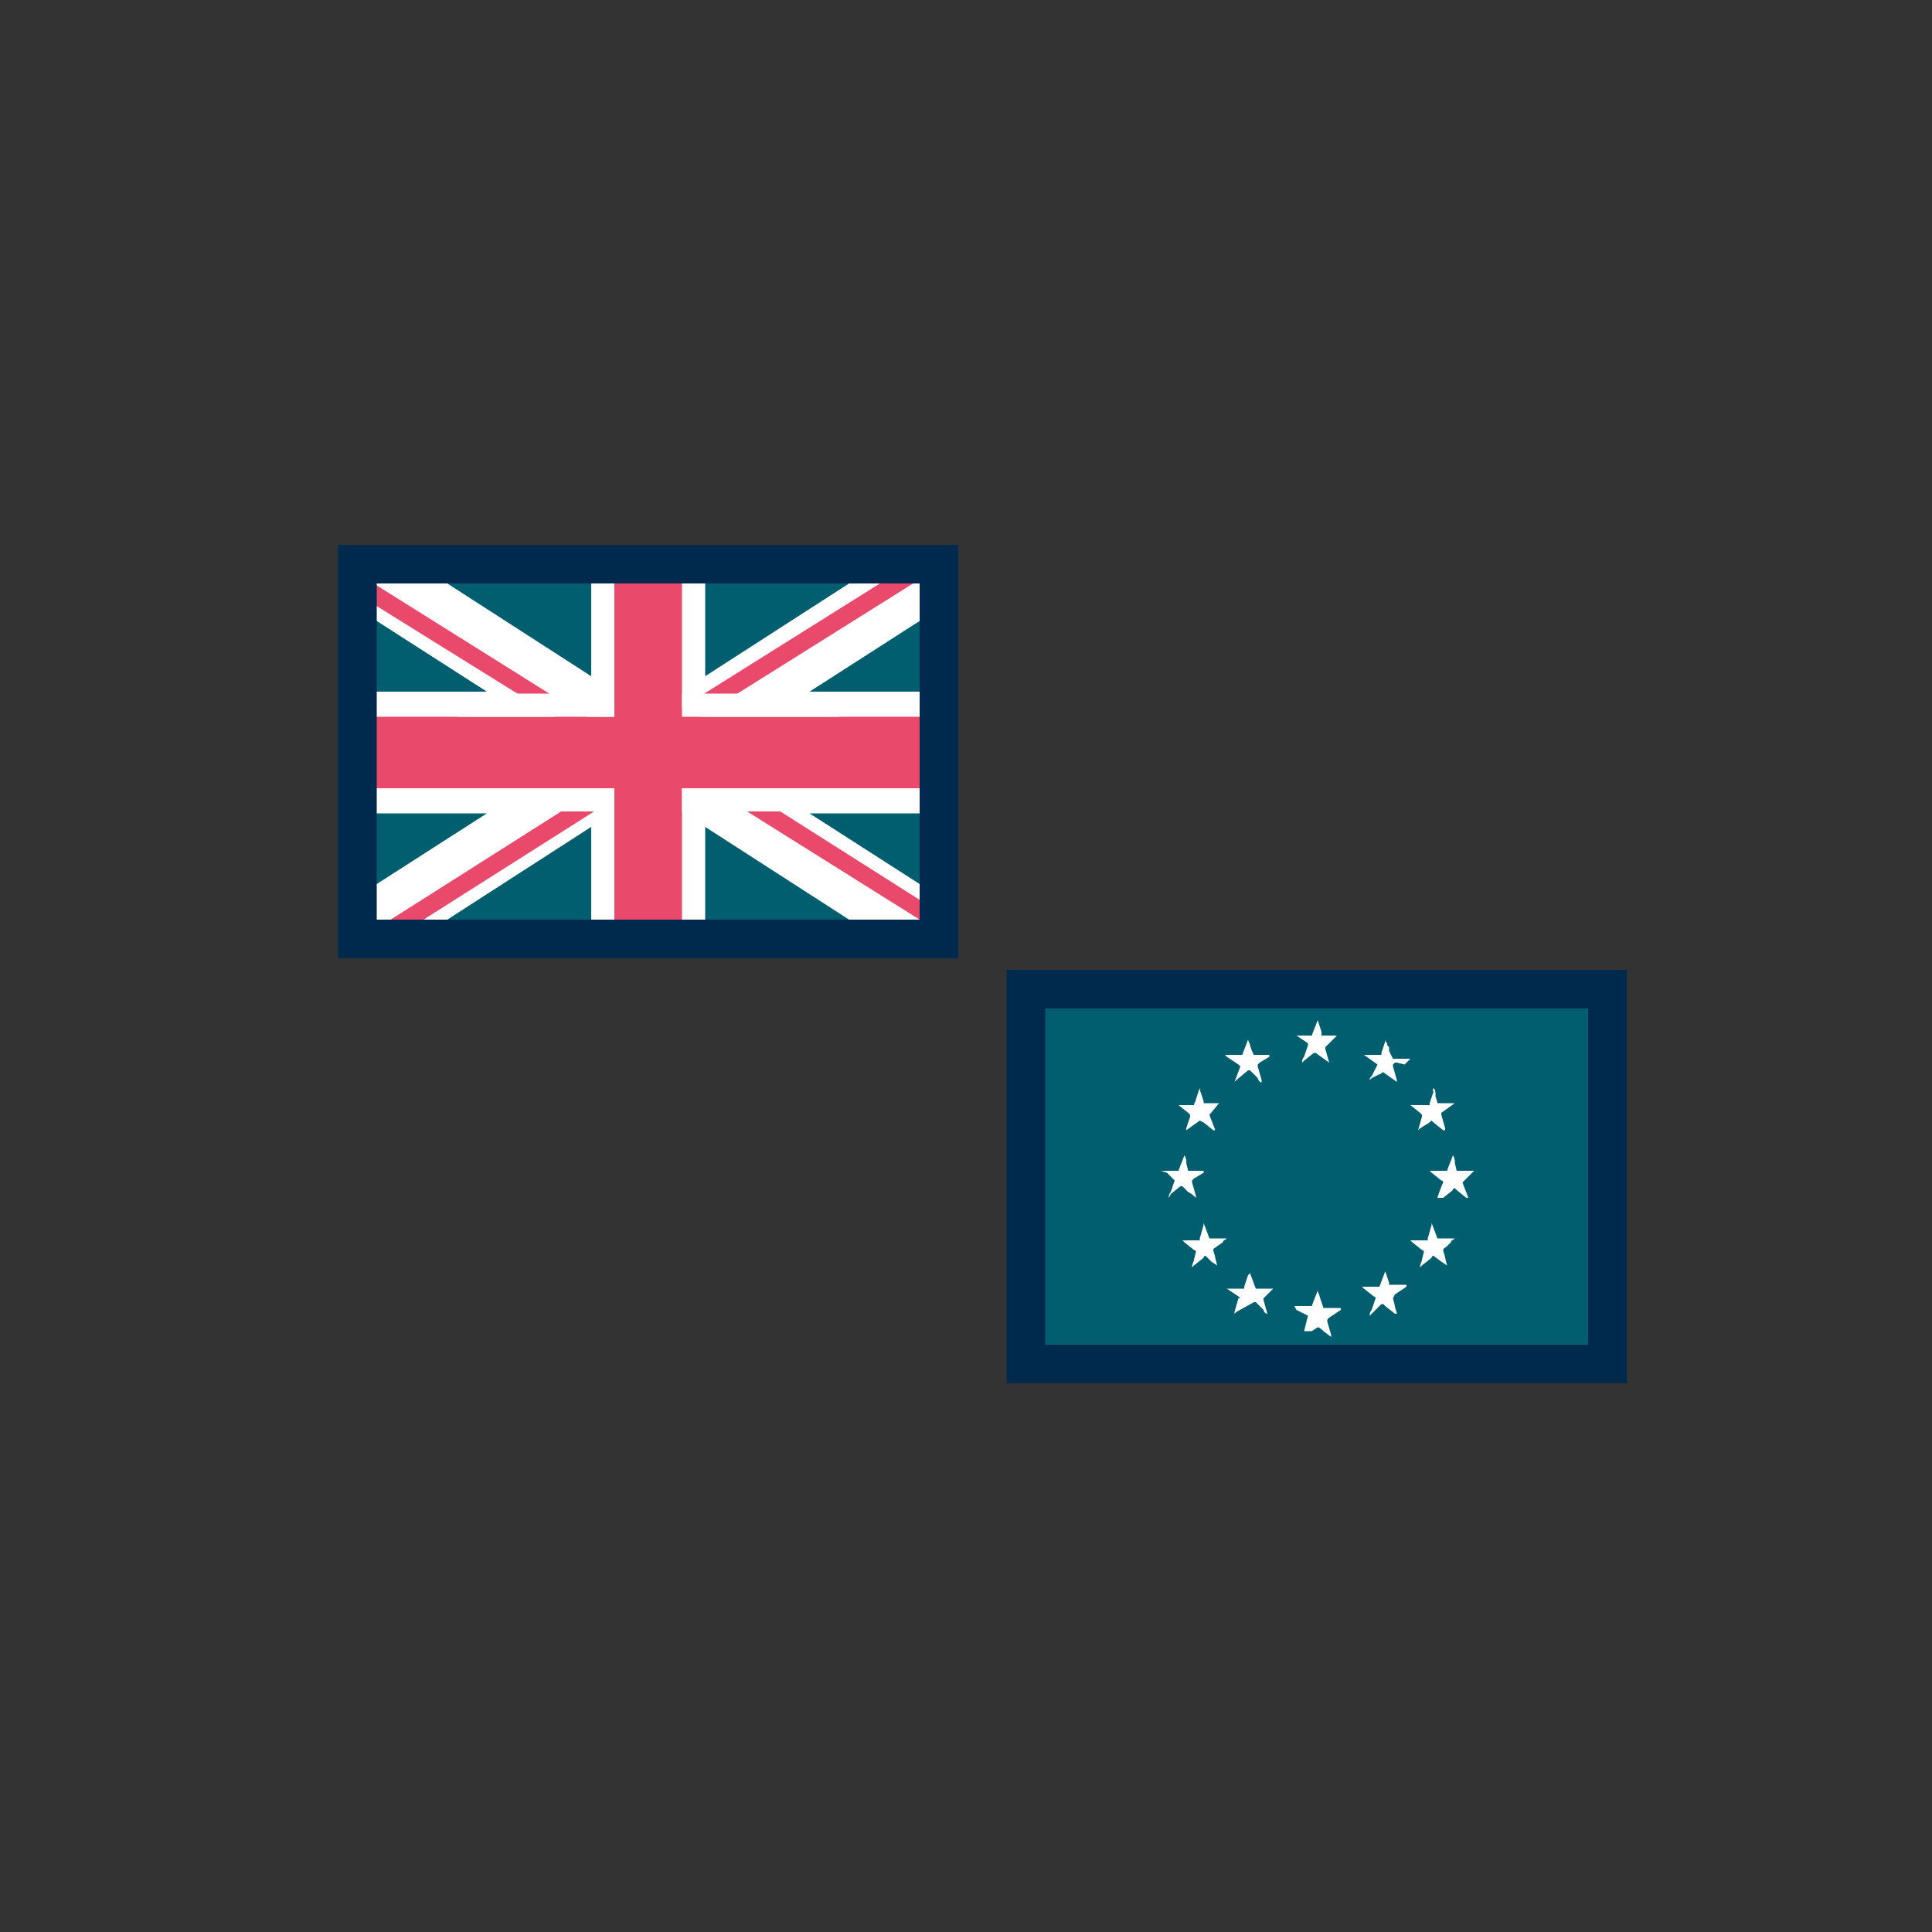
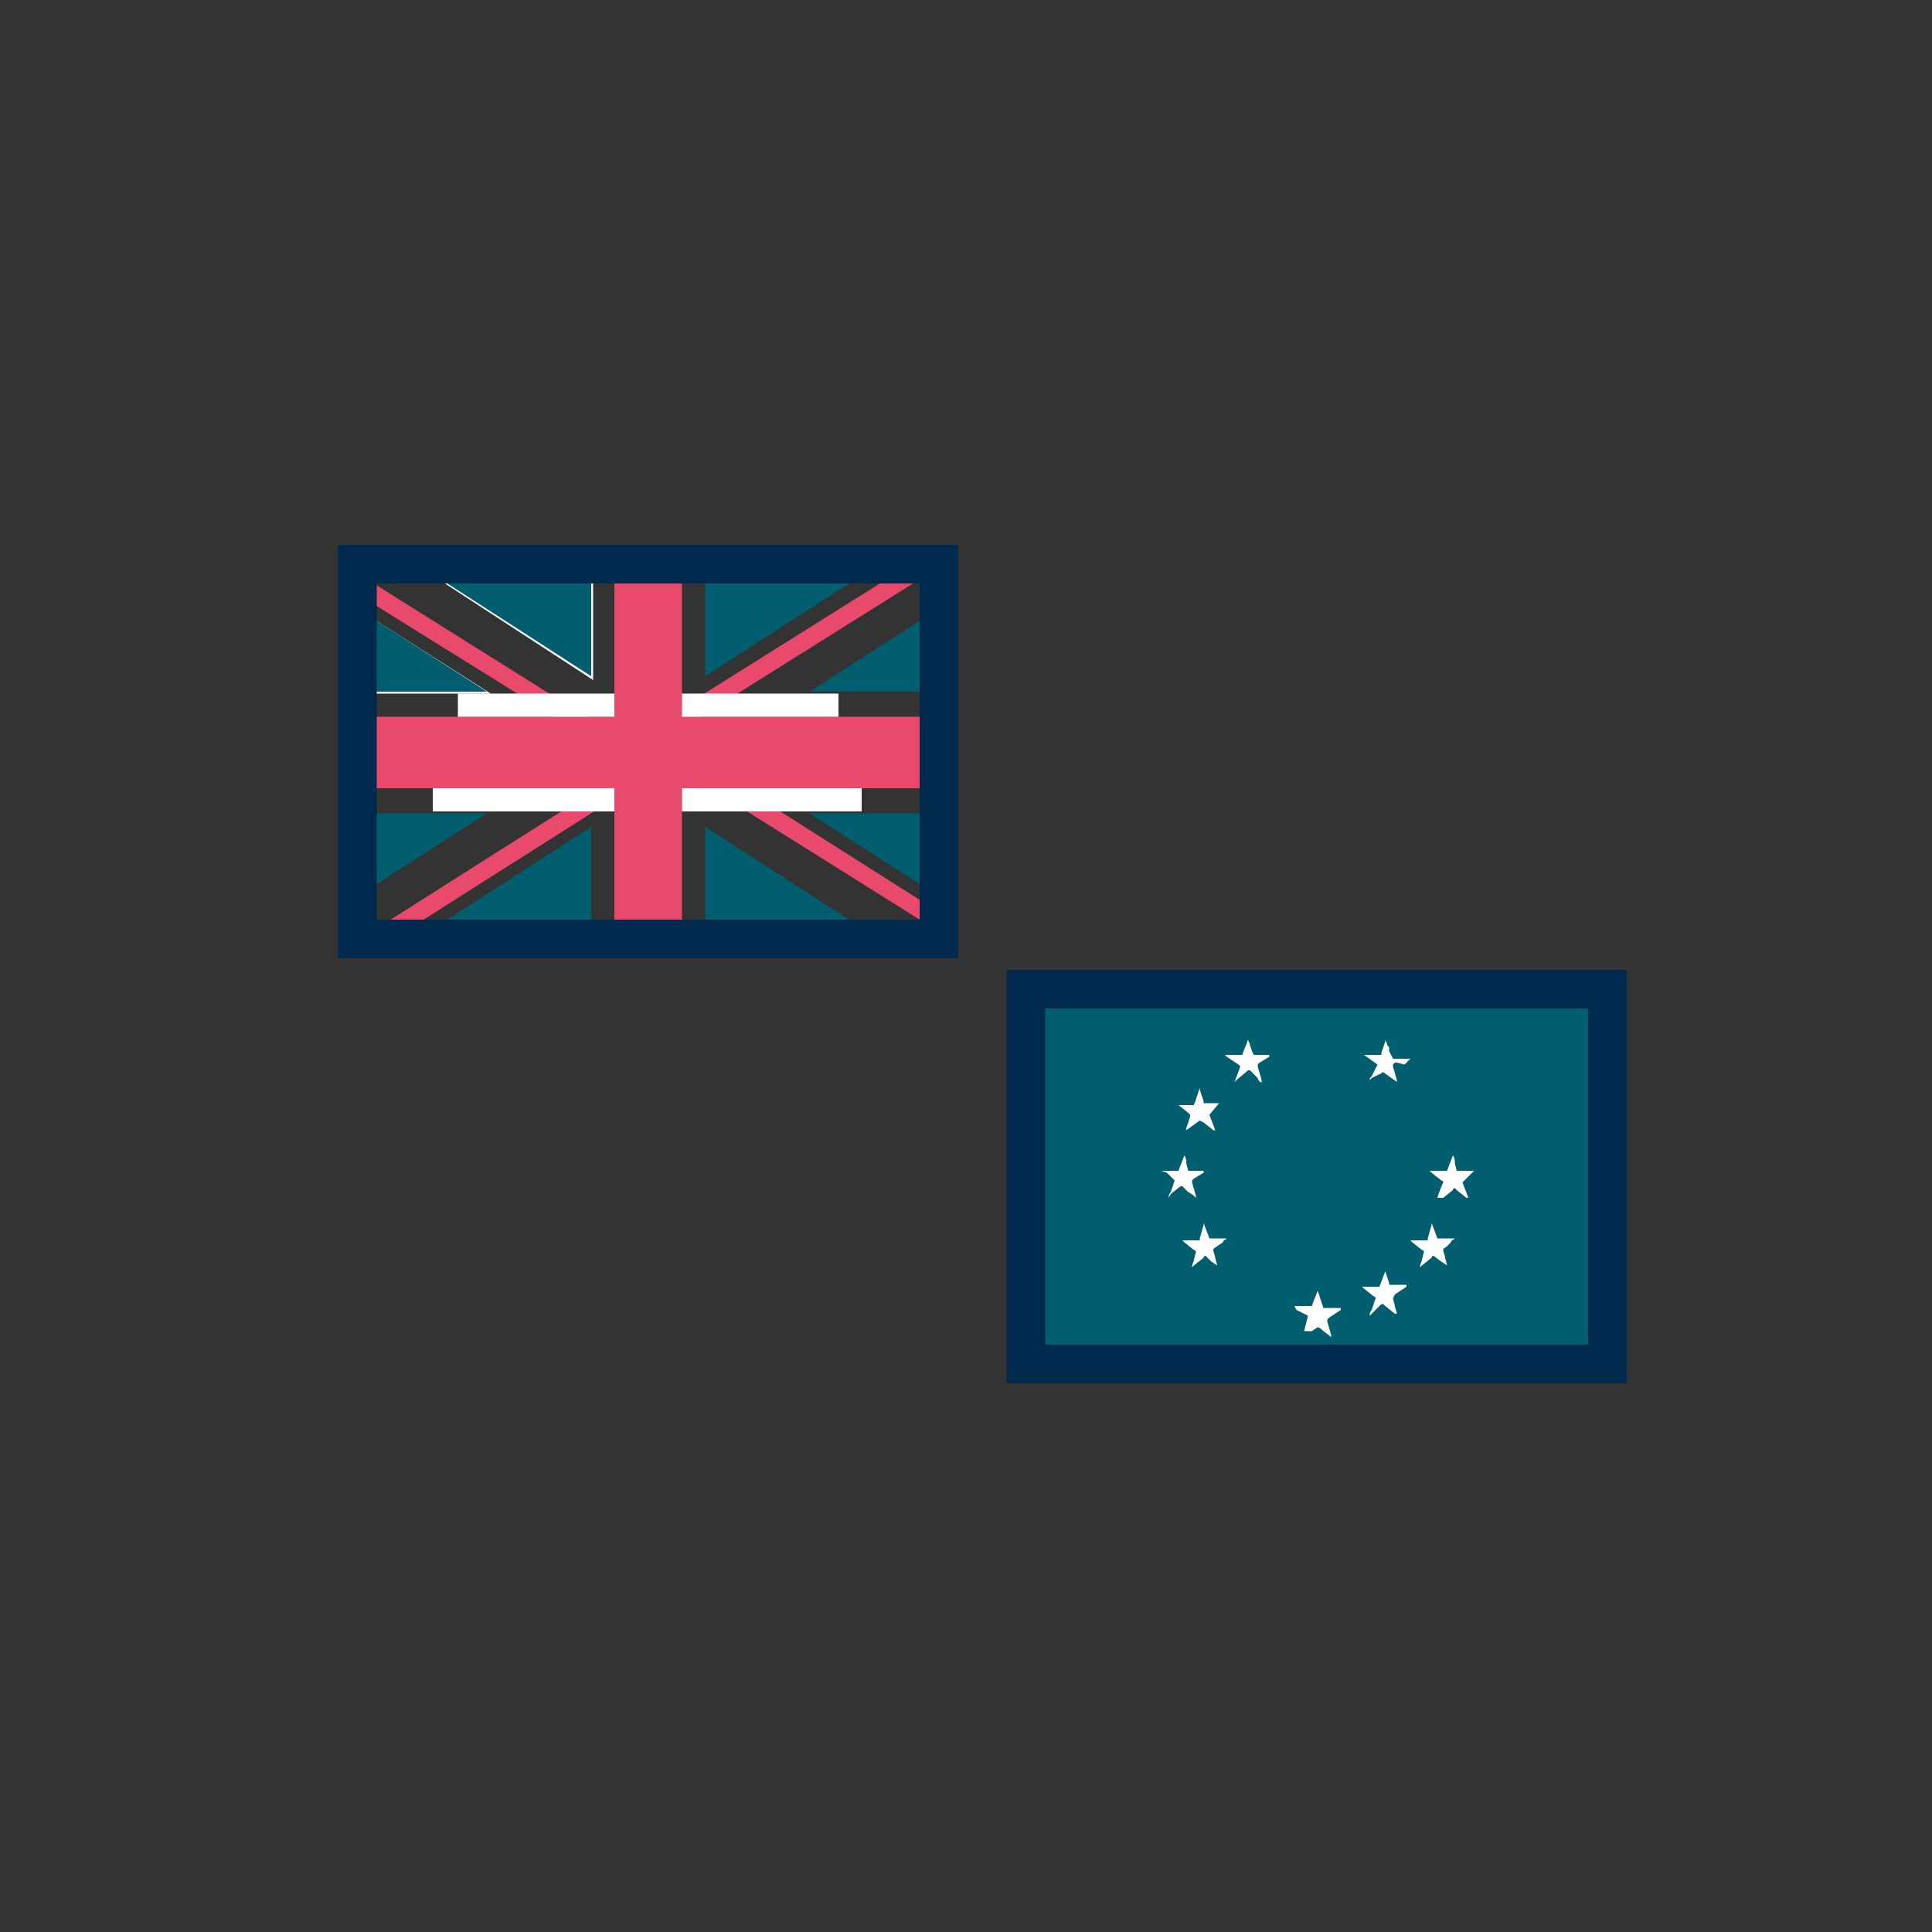
<svg xmlns="http://www.w3.org/2000/svg" id="Layer_1" data-name="Layer 1" viewBox="0 0 100 100">
  <rect x="0" y="0" width="100" height="100" fill="#333333" stroke="none" />
  <defs>
    <style>.cls-1,.cls-4{fill:#005e6e;}.cls-1,.cls-5{stroke:#00294e;stroke-miterlimit:10;stroke-width:2px;}.cls-2{fill:#fff;}.cls-3{fill:#e9496a;}.cls-5{fill:none;}</style>
  </defs>
  <title>Brexit small</title>
  <g id="Templates">
    <rect class="cls-1" x="53.1" y="51.2" width="30.1" height="19.4" />
    <path class="cls-2" d="M62.6,57.7c.1.3.2.5.3.8h-.1l-.5-.4-.2-.1-.7.5v-.1l.2-.6v-.1l-.1-.1-.5-.4h.8c0-.1.1-.2.1-.3l.1-.3.1-.3v.1l.2.6v.1h.8l-.5.6Z" />
    <path class="cls-2" d="M64.9,54.6h.8v.1l-.5.3-.1.1v.1l.2.7V56c0,.1-.2-.1-.2-.2l-.2-.2-.2-.2h-.1l-.6.5-.1.1.3-.8-.1-.1-.6-.4-.1-.1h.9c.1-.3.2-.5.3-.8,0,.1.1.2.1.3l.1.3Z" />
-     <path class="cls-2" d="M63.5,66.7h.9v-.1l.2-.6.1-.1.3.8h.9l-.1.1-.1.1-.1.1-.1.1-.1.1v.1l.2.7h0a.22.22,0,0,1-.2-.2l-.2-.2-.2-.2h-.1l-.9.5-.1.1v-.1l.2-.7h.1l-.1-.1-.6-.4Z" />
    <path class="cls-2" d="M67.5,68.9l.2-.8-.2-.1-.2-.1-.2-.1-.1-.2h.9c.1-.3.2-.5.3-.8,0,.1.1.2.1.3l.1.3.1.3h.9v.1l-.6.4-.1.1v.1l.2.7v.1l-.4-.3c-.1-.1-.2-.2-.3-.2l-.3.2Z" />
    <path class="cls-2" d="M76.3,60.6l-.3.3-.3.3c.1.3.2.5.3.8h-.1l-.5-.4-.1-.1a.1.1,0,0,0-.1.1l-.5.4h-.3a6.89,6.89,0,0,1,.3-.8.1.1,0,0,0-.1-.1l-.5-.4-.1-.1h.9c.1-.3.2-.5.3-.8a.6.6,0,0,1,.1.4l.1.4h.9Z" />
    <path class="cls-2" d="M74.9,65.5l-.3-.2-.4-.3a.1.1,0,0,0-.1.1l-.5.4-.1.1c0-.2.1-.3.1-.4l.1-.4a.1.1,0,0,0-.1-.1l-.5-.4-.1-.1h.9v-.1l.2-.7v-.1l.3.8h.9c-.1.1-.2.1-.2.2l-.2.2c-.1.1-.2.1-.2.2s.1.3.1.4l.1.4Z" />
    <path class="cls-2" d="M63,65.5l-.3-.2-.3-.3a.1.1,0,0,0-.1.1l-.5.4-.1.1c0-.2.1-.3.1-.4l.1-.4a.1.1,0,0,0-.1-.1l-.5-.4-.1-.1h.9v-.1l.2-.7v-.1l.3.8h.9c-.1.1-.2.1-.2.2l-.3.2c-.1.1-.2.1-.2.2s.1.3.1.4l.1.4Z" />
-     <path class="cls-2" d="M74.2,56.3a.6.6,0,0,1,.1.4c0,.1.1.3.1.4h.9l-.7.5v.1l.2.7v.1h-.1l-.5-.4-.1-.1c-.2.2-.5.3-.7.5h0l.2-.7v-.1l-.1-.1-.5-.4h1v-.1l.2-.6C74.1,56.4,74.2,56.4,74.2,56.3Z" />
    <path class="cls-2" d="M72.1,67.2l.1.4c0,.1.1.3.1.4h-.1l-.5-.4-.1-.1h-.1L71,68l-.1.1a.37.37,0,0,1,.1-.3l.1-.3.1-.3a.1.1,0,0,0-.1-.1l-.5-.4-.1-.1h.9l.3-.8h0l.2.6v.1h.9v.1l-.6.4Z" />
    <path class="cls-2" d="M70.9,55.9c0-.1,0-.1.1-.2l.1-.2.1-.2.1-.2-.7-.5h.9v-.1l.2-.6v-.1a.31.31,0,0,0,.1.2c0,.1,0,.1.1.2v.2l.1.2.1.2H73l-.1.1-.1.1-.1.1-.4-.1h-.1l-.1.1v.1l.2.7V56l-.7-.5c-.1,0-.1.1-.2.1l-.2.1-.2.1Z" />
    <path class="cls-2" d="M60.1,60.6H61c.1-.3.2-.5.3-.8a.6.6,0,0,1,.1.4l.1.4h.8v.1l-.5.3-.1.1v.1l.2.7V62a1.38,1.38,0,0,0-.4-.3l-.3-.3h-.1l-.5.4-.1.2a.37.37,0,0,1,.1-.3l.1-.3.1-.3-.2-.2-.2-.2Z" />
-     <path class="cls-2" d="M68.4,53.6h.8l-.1.1-.1.1-.1.1-.1.1-.1.1-.1.1v.1l.2.7h0l-.7-.5H68l-.5.4-.1.1a.37.37,0,0,1,.1-.3l.1-.3.1-.3V54l-.6-.4h.8c.1-.3.2-.5.3-.8h0l.2.6Z" />
    <path class="cls-2" d="M21.8,29.4h8.9v5.8l-8.9-5.8m3.6,6.5H18.8V31.7Z" />
-     <rect class="cls-2" x="18.5" y="29.2" width="30.1" height="19.4" />
    <rect class="cls-3" x="18.8" y="37.1" width="29.5" height="3.7" />
    <rect class="cls-3" x="31.8" y="29.2" width="3.5" height="19.5" />
    <path class="cls-4" d="M21.6,29.2h9V35l-9-5.8m3.6,6.6H18.5V31.5Z" />
    <polygon class="cls-3" points="19.4 49.2 18.8 48.5 32.2 40 32.8 40.7 19.4 49.2" />
    <polygon class="cls-3" points="34.5 38.2 33.9 37.5 47.3 29.1 47.9 29.8 34.5 38.2" />
    <polygon class="cls-3" points="31.6 38.9 32.1 38.2 18.7 29.8 18.1 30.5 31.6 38.9" />
    <path class="cls-4" d="M21.6,48.6h9V42.8l-9,5.8m3.6-6.5H18.5v4.3Z" />
    <path class="cls-4" d="M45.5,29.2h-9V35l9-5.8m-3.6,6.6h6.7V31.5Z" />
    <path class="cls-4" d="M45.5,48.6h-9V42.8l9,5.8m-3.6-6.5h6.7v4.3Z" />
    <polygon class="cls-3" points="48.4 48.1 48.9 47.4 35.5 38.9 35 39.7 48.4 48.1" />
    <rect class="cls-5" x="18.5" y="29.2" width="30.1" height="19.4" />
    <rect class="cls-2" x="35.3" y="35.9" width="8.1" height="1.2" />
    <rect class="cls-2" x="23.7" y="35.9" width="8.1" height="1.2" />
    <rect class="cls-2" x="22.4" y="40.8" width="9.4" height="1.2" />
    <rect class="cls-2" x="35.3" y="40.8" width="9.3" height="1.2" />
  </g>
</svg>